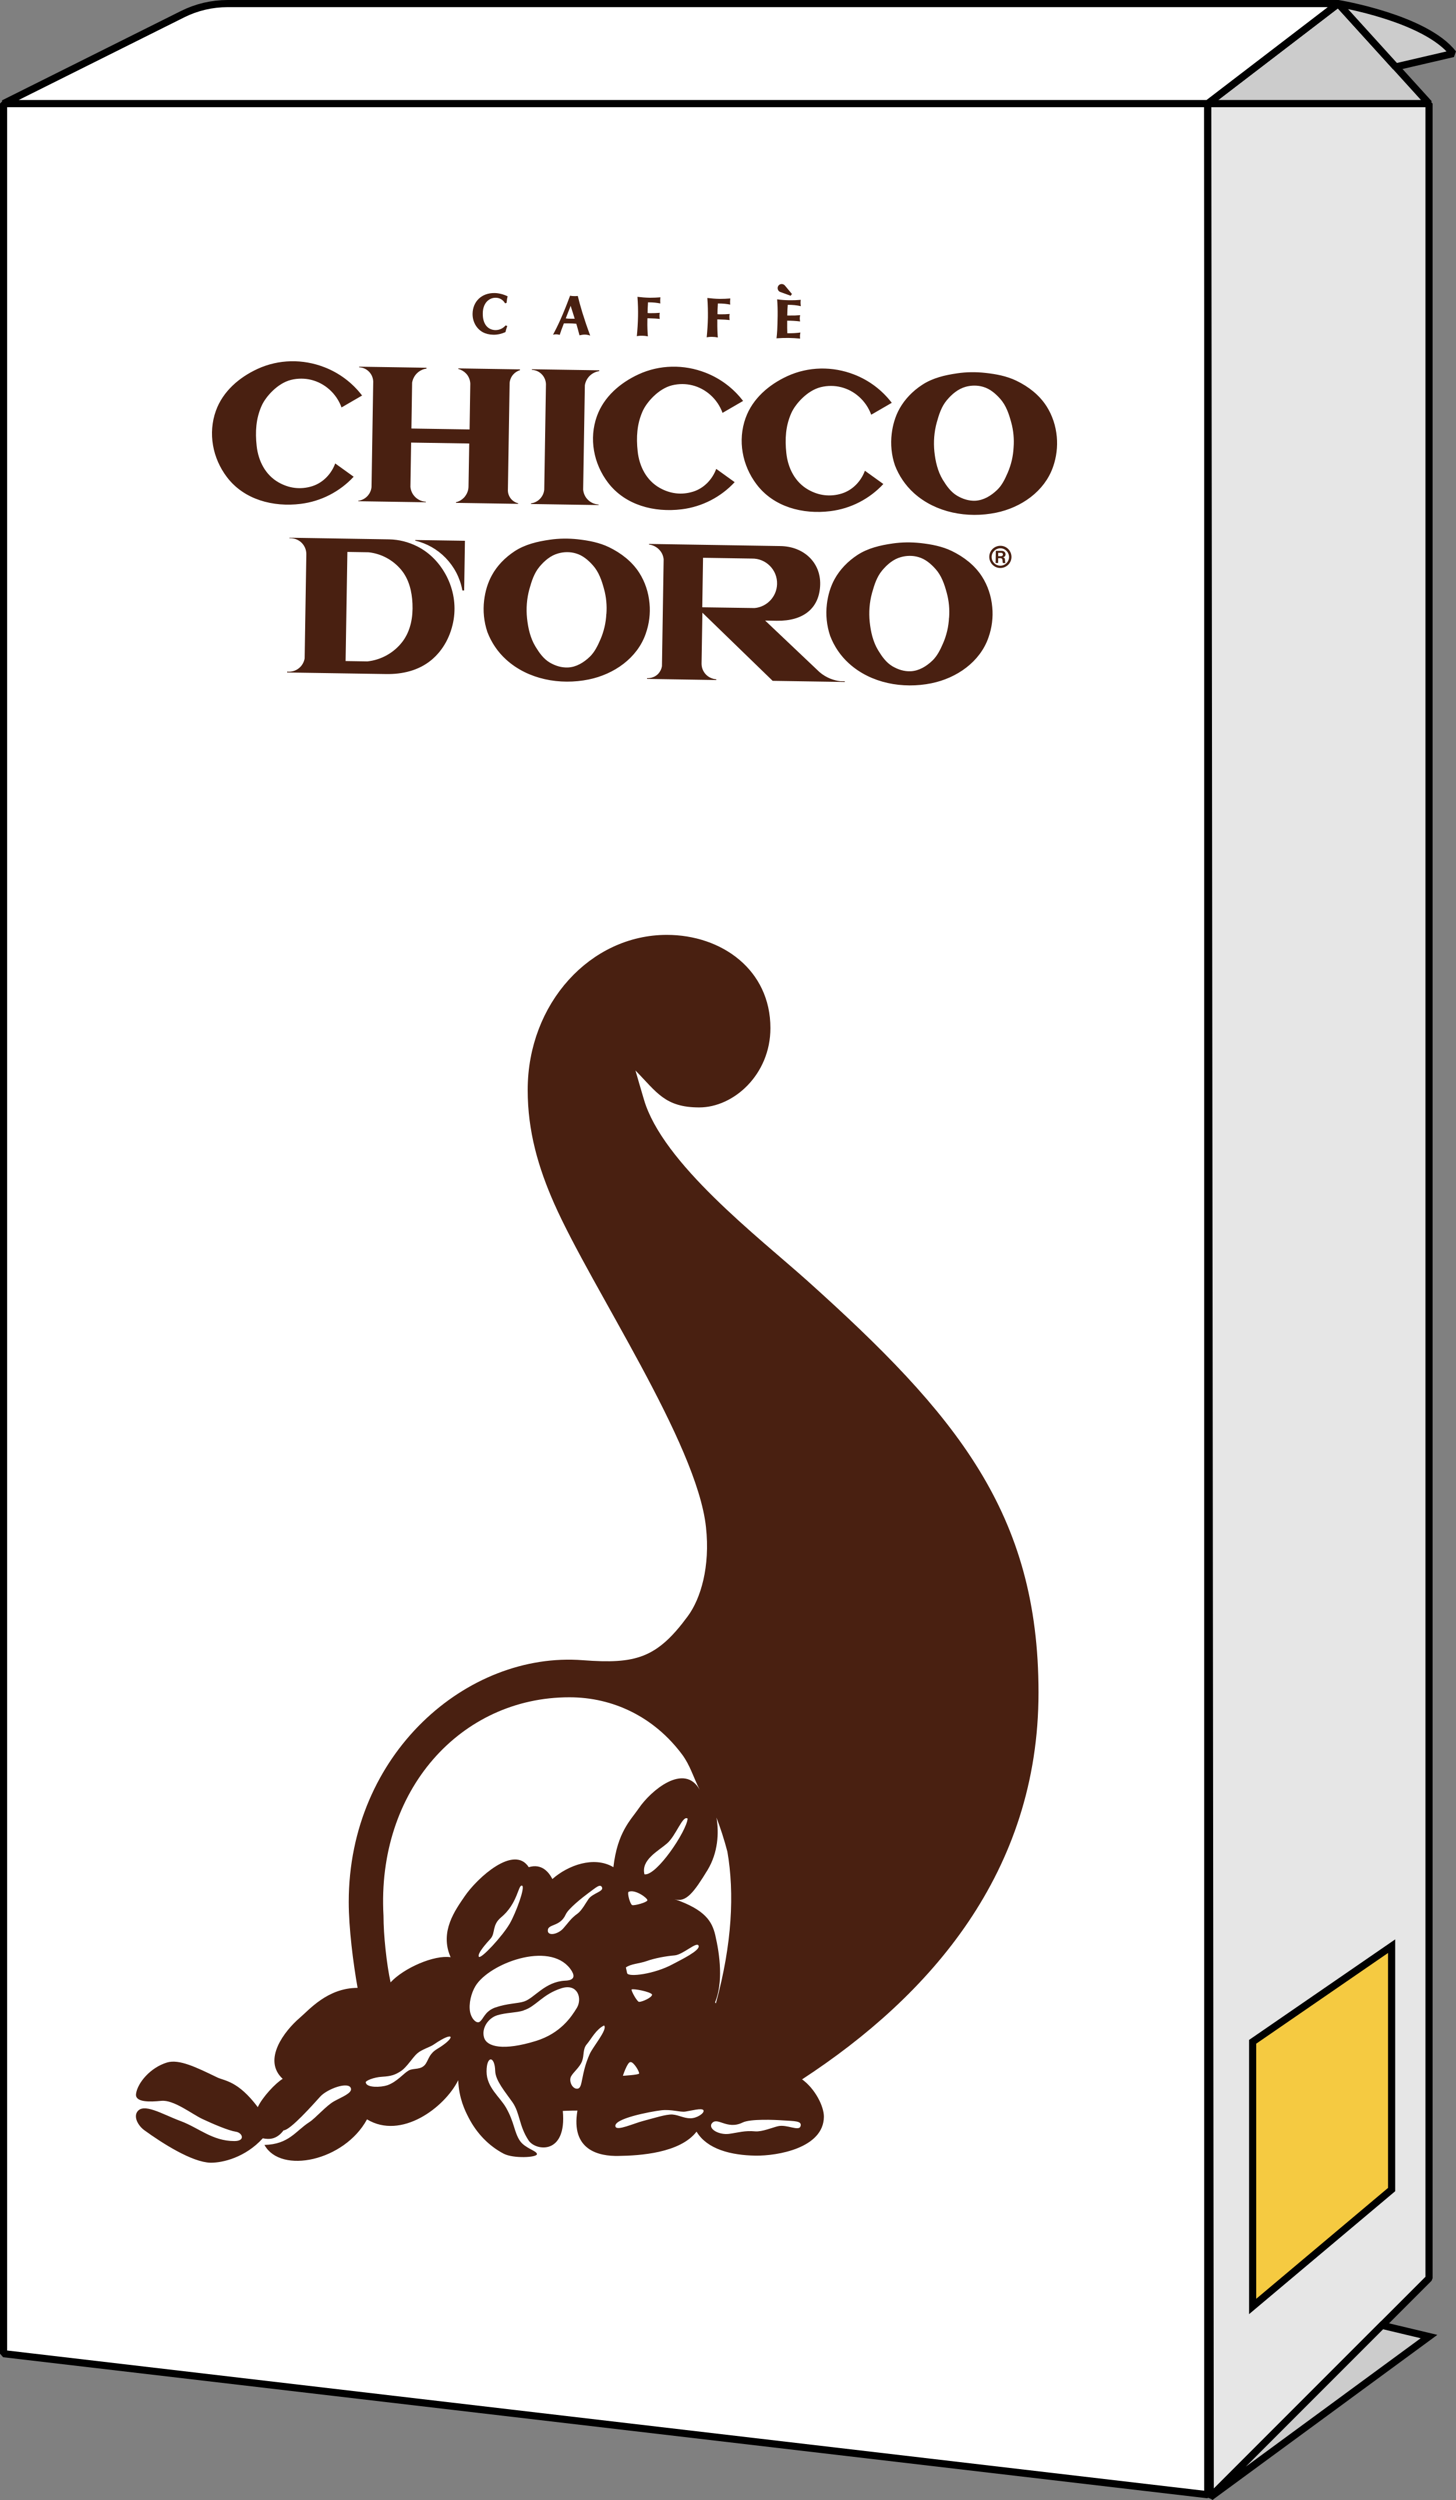
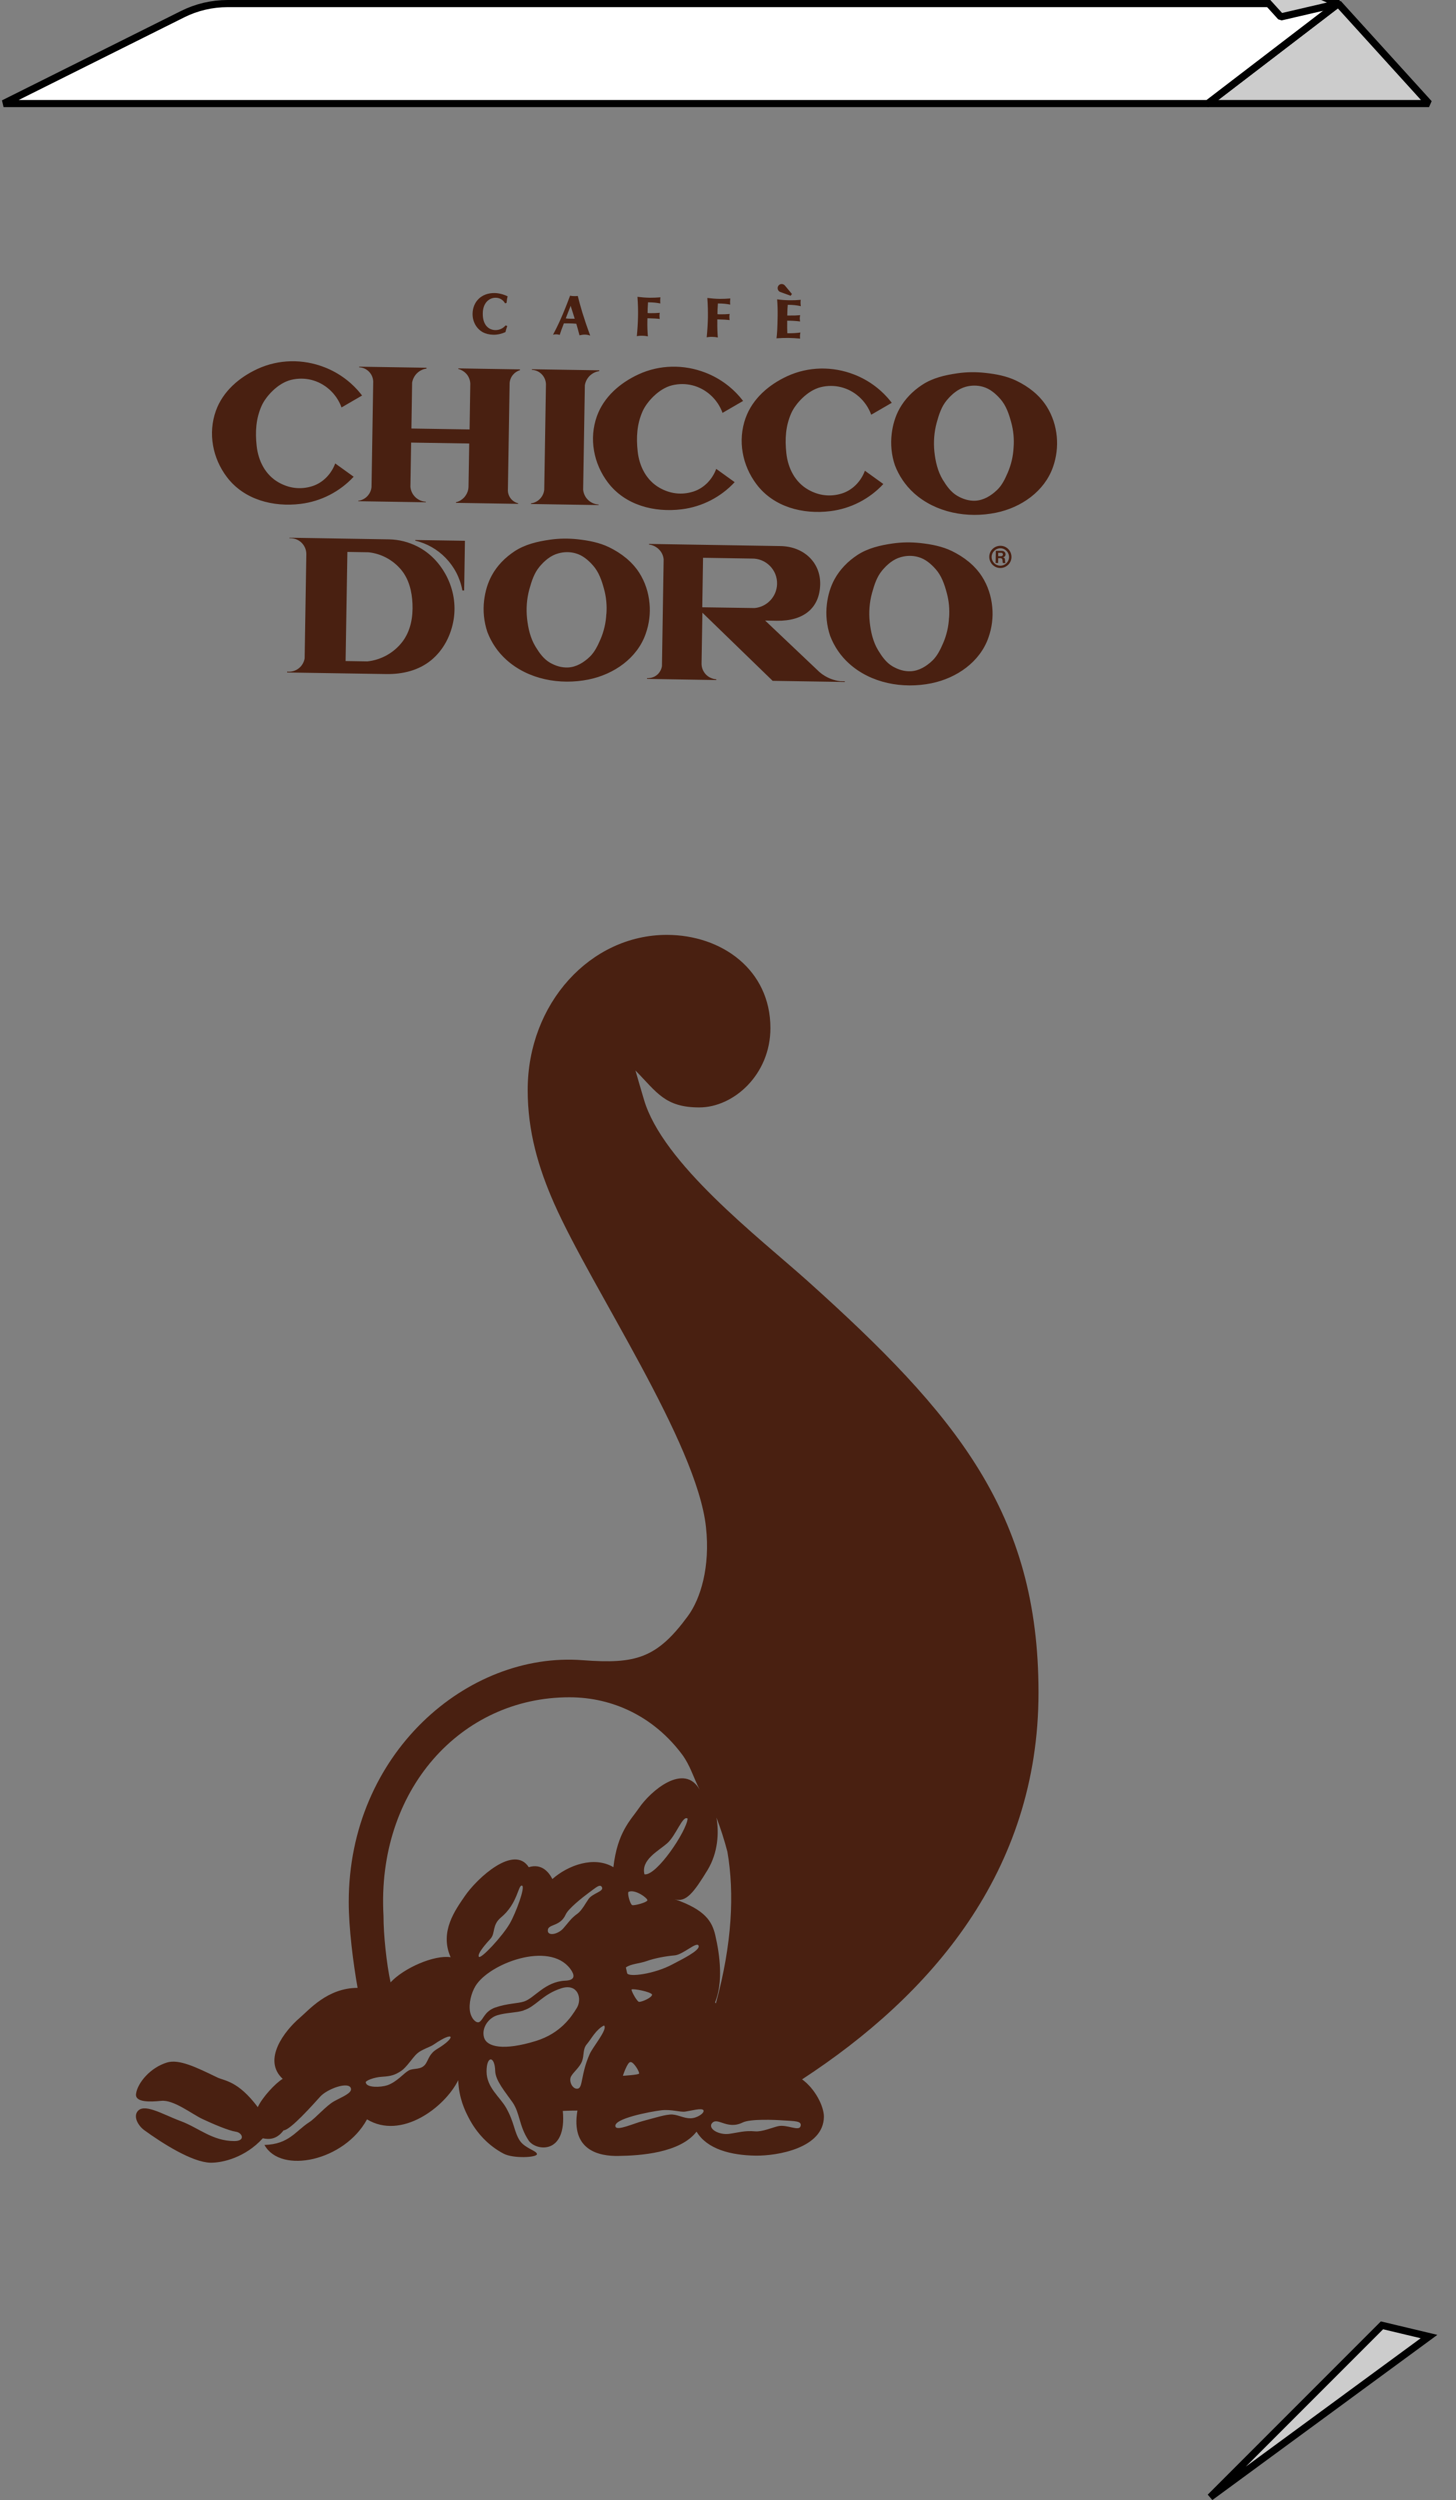
<svg xmlns="http://www.w3.org/2000/svg" id="uuid-00e86bca-3b26-4fa7-bb6e-f5b2b67bea28" width="203.99" height="350.05" viewBox="0 0 203.99 350.05">
  <rect x="0" y="0" width="203.99" height="350.05" fill="#808080" stroke="none" />
  <g id="uuid-7ec904a9-2dae-41d0-a6b9-3328078e27d3">
-     <polygon points=".5 14.5 169.21 14.5 169.21 349.31 .5 329.56 .5 14.5" fill="#fff" stroke="#000" stroke-miterlimit="1" />
-     <polygon points="169.21 14.5 200.21 14.5 200.21 319 169.56 349.65 169.21 14.5" fill="#e6e6e6" stroke="#000" stroke-miterlimit="1" />
    <polygon points="169.56 349.65 200.21 327.16 193.62 325.59 169.56 349.65" fill="#ccc" stroke="#000" stroke-miterlimit="10" />
    <polygon points="169.21 14.5 187.5 .5 200.21 14.5 169.21 14.5" fill="#ccc" stroke="#000" stroke-miterlimit="1" />
    <path d="m.5,14.5L25.57,1.99c1.96-.98,4.12-1.49,6.32-1.49h155.61l-18.29,14H.5Z" fill="#fff" stroke="#000" stroke-miterlimit="1" />
-     <path d="m187.5.5s12.19,2,16.09,7l-8.05,1.87-8.05-8.87Z" fill="#ccc" stroke="#000" stroke-miterlimit="1" />
-     <polygon points="175.5 285.89 175.5 322.95 194.97 306.58 194.97 272.5 175.5 285.89" fill="#f5ca41" stroke="#000" stroke-miterlimit="10" />
+     <path d="m187.5.5l-8.05,1.87-8.05-8.87Z" fill="#ccc" stroke="#000" stroke-miterlimit="1" />
    <path d="m112.32,291.11c1.88,1.33,3.13,3.83,3.11,5.29-.05,4.37-6.51,5.48-9.59,5.43-3.36-.05-6.76-.87-8.25-3.36-2.32,3.01-7.97,3.36-10.9,3.4-2.82.07-6.74-.82-5.79-6.35-1.03,0-2.05.05-2.05.05.59,6.2-3.81,5.63-4.8,4.12-1.36-2.06-1.18-3.81-2.26-5.35-.95-1.36-2.37-3-2.41-4.35-.05-2.16-1.21-2.21-1.21.05s1.87,3.55,2.75,5.11c1.15,2.03,1.1,3.34,1.9,4.57.74,1.11,2.41,1.42,2.41,1.9s-3.31.65-4.68-.07c-2.05-1.08-3.75-2.82-4.89-5.03-.51-.98-1.37-2.72-1.46-5.25-1.92,3.85-7.99,8.38-12.78,5.48-3.16,5.83-12.08,7.73-14.37,3.58,3.44-.08,4.37-1.96,6.29-3.19.85-.54,2.37-2.31,3.45-2.91,1.08-.61,2.59-1.15,2.37-1.83-.31-1.01-3.31.08-4.29,1.16-.98,1.08-4.21,4.73-5.14,4.73-.98,1.31-2.05,1.29-2.91,1.11-2.41,2.65-5.58,3.45-7.35,3.42-2.57-.07-6.73-2.72-9.25-4.55-.87-.64-1.47-1.78-1.03-2.52.85-1.42,3.55.29,6.12,1.24,2.55.95,4.45,2.8,7.53,2.8,1.59,0,1.13-1.18.2-1.31-1.01-.15-3.19-1.08-4.68-1.78-1.49-.7-4.03-2.73-5.78-2.54-1.57.16-3.68.23-3.52-.98.21-1.54,2-3.68,4.34-4.39,1.69-.51,4.11.67,7.02,2.08,1.06.51,2.91.46,5.7,4.17.61-1.36,2.5-3.39,3.49-3.96-2.9-2.68.28-6.74,2.37-8.53,1.31-1.11,3.9-4.21,8.12-4.21-.62-3.5-1.24-8.36-1.24-12.03,0-20.77,16.63-35.11,32.8-33.85,7.43.57,10.39-.28,14.73-6.2,1.77-2.42,3.13-6.86,2.52-12.44-1.28-11.82-15.96-33.34-21.25-45.26-2.24-5.06-3.73-10.16-3.73-15.94,0-12.15,8.82-21.72,19.49-21.72,7.68,0,14.52,4.88,14.52,13.05,0,6.5-5.14,11.11-9.97,11.11s-5.97-2.16-8.94-5.17c.38,1.34.79,2.7,1.18,4.04,2.6,8.95,16.02,19.25,22.9,25.4,20.85,18.71,32.39,32.49,32.39,57.65s-15.19,42.46-33.11,54.16m-49.25-17.08c-1.6-3.59.66-6.63,1.96-8.54,1.76-2.58,6.92-7.29,8.98-4.08,1.83-.56,2.83.72,3.31,1.66,2.2-1.94,5.84-3.27,8.55-1.66.56-4.92,2.43-6.6,3.54-8.22,1.71-2.53,6.4-6.46,8.55-2.62-.92-1.83-1.33-3.4-2.45-4.92-3.95-5.3-9.7-8.03-15.81-8.03-15.23,0-27.02,13.03-26.04,30.59,0,2.71.43,6.74.99,9.33,1.86-2.02,6.13-3.88,8.42-3.52m13.62-3.6c.16.64,1.45.35,2.15-.43.71-.79,1.05-1.4,2.02-2.09.59-.43,1.2-1.58,1.53-2.04.59-.81,2.12-1.04,1.89-1.61-.25-.58-.84,0-1.92.79-.67.49-2.8,2.15-3.17,2.99-.81,1.83-2.66,1.25-2.5,2.37m13.54-7.99c1.69.25,5.9-6.05,6.04-7.8-.69-.54-1.6,2.35-2.88,3.47-1.23,1.07-3.68,2.3-3.17,4.33m-5.64,21.15c-1.17.58-1.78,1.87-2.42,2.62-.62.72-.35,1.53-.69,2.42-.36.89-1.22,1.5-1.55,2.14-.31.64.2,1.79.95,1.68s.41-2.02,1.69-4.87c.48-1.05,2.53-3.44,2.01-3.96m15.03,13.78c-.35.77,1.12,1.55,2.47,1.38,1.33-.18,2.17-.49,3.68-.35.94.08,2.47-.56,3.17-.72,1.25-.3,2.94.76,3.17,0s-.82-.71-2.53-.82c-1.07-.08-4.51-.23-5.58.3-2.29,1.12-3.63-1-4.39.23m-13.42.36c.23.61,2.53-.46,3.91-.82,1.4-.36,3.16-.94,4.05-.89.9.07,1.6.53,2.53.53s2.01-.74,1.83-1.12-1.76.07-2.53.18c-.76.12-1.92-.35-3.4-.18-1.48.18-6.78,1.17-6.4,2.29m1.63-21.5c.15.62,3.87.13,6.4-1.25,1.1-.59,3.87-1.91,3.62-2.58-.23-.67-2.17,1.25-3.36,1.35s-2.8.39-3.9.79c-1.09.38-2.25.39-2.93.9m-14.57-11.46c-.53-.12-.58,2.52-2.93,4.46-1.28,1.07-.76,2.17-1.45,2.96-.48.53-1.89,2.06-1.66,2.53.23.46,3.34-2.88,4.36-4.67.82-1.43,2.22-5.16,1.69-5.28m14.92.89c-.18.23.25,1.76.53,1.84.28.1,2.02-.36,2.12-.66.1-.28-1.71-1.61-2.63-1.2m.41,13.68c0,.33.84,1.78,1.07,1.73.43,0,1.81-.61,1.81-1.02-.13-.38-2.65-.89-2.88-.71m-.16,10.16c-.43,0-1.05,1.92-1.05,1.92,0,0,2.17-.13,2.27-.31s-.76-1.69-1.22-1.61m-37.07,2.85c.08.76,2.07.71,3.03.39,1.35-.48,2.29-1.69,2.99-2.07.69-.38,1.79,0,2.4-.97.41-.64.49-1.4,1.63-2.07,2.62-1.58,2.42-2.62-.53-.59-.49.35-1.69.69-2.32,1.25-.62.54-1.45,1.92-2.25,2.45-.81.54-1.4.74-2.63.81s-2.37.56-2.34.81h.02Zm49.05-11.07c2.27-8.32,2.62-15.41,1.61-21.25-.44-1.66-.95-3.26-1.53-4.77.38,2.19.2,4.93-1.23,7.32-1.92,3.14-3.04,4.65-4.65,4.1,4.33,1.5,5.26,3.14,5.71,5.03.67,2.88,1.12,6.63-.03,9.44m-26.83,1.13c-1.05.33-2.42.28-3.67.66s-2.25,1.79-1.86,3.12c.39,1.33,2.75,1.87,7.24.49,3.47-1.07,4.98-3.36,5.76-4.64s.15-3.45-2.12-2.76c-2.71.84-3.6,2.58-5.35,3.11m-3.91-.41c1.61-.58,3.14-.54,4-.84,1.46-.49,2.91-2.78,5.76-2.91,1.17-.05,1.38-.54.92-1.33-2.62-4.29-10.99-1.37-13.31,1.79-.56.76-1.09,2.17-1,3.52.07,1.23.92,2.09,1.37,1.79.61-.41.67-1.46,2.27-2.04v.02Z" fill="#492011" fill-rule="evenodd" />
    <g id="uuid-3f2230c8-6671-4a9c-b351-e3aaf14cb5df">
      <path d="m70.81,46.51c.08-.33.18-.65.26-.86l-.23-.09c-.37.44-.91.67-1.44.66-.94-.02-1.79-.71-1.76-2.36.02-1.47.91-2.18,1.81-2.17.57,0,1.05.31,1.31.78l.21-.06c.05-.48.09-.71.15-.92-.59-.29-1.26-.45-1.81-.46-1.85-.03-3.07,1.2-3.1,2.89-.02,1.14.56,2.12,1.44,2.6.36.2.89.34,1.46.35s1.16-.12,1.71-.37h0Zm69.36,30.26c-.67-.01-1.23.53-1.24,1.2s.53,1.23,1.2,1.24,1.23-.53,1.24-1.2-.53-1.23-1.2-1.24h0Zm-.69,2.06h.36s.01-.68.01-.68h.31c.13,0,.21.07.26.15.02.04.03.07.03.11.03.14,0,.29.06.43h.36s-.04-.11-.05-.17l-.02-.3c0-.12-.04-.18-.08-.23-.05-.06-.14-.1-.22-.11.22-.02.38-.18.38-.41,0-.27-.21-.5-.57-.49h-.79s-.03,1.7-.03,1.7h0Zm.37-.95v-.48s.4,0,.4,0c.09,0,.12.02.16.04.07.04.11.13.1.21,0,.13-.1.24-.28.23h-.38s0,0,0,0Zm.33-1.46c-.86-.01-1.57.67-1.58,1.53s.67,1.57,1.53,1.58,1.57-.67,1.58-1.53-.67-1.57-1.53-1.58h0Zm-49.55,18.64l9.73.16v-.1c-.54-.05-1.09-.28-1.47-.69-.39-.41-.6-.95-.6-1.51l.12-7.13,9.84,9.54,10.11.16v-.1s-.64-.01-.64-.01c-.46-.05-.9-.17-1.33-.33-.58-.23-1.12-.55-1.59-.96l-7.6-7.2,1.62.03c3.9.06,6.01-1.89,6.09-5.07.08-3.09-2.3-5.34-5.57-5.39l-18.41-.3v.09c.55.06,1.07.33,1.45.74.34.36.55.82.6,1.32l-.24,14.97c-.06.39-.24.76-.51,1.05-.4.44-.99.64-1.58.63h0s0,.1,0,.1h0Zm7.76-10.03l.11-6.93,6.82.11c1.99-.05,3.62,1.59,3.55,3.59-.06,1.75-1.41,3.18-3.15,3.34h0s-7.33-.11-7.33-.11h0Zm34.57,1.46c-.06,1.24-.34,2.45-.83,3.58-.38.87-.8,1.75-1.49,2.42-.84.8-1.87,1.44-3.05,1.5-.9.04-1.77-.24-2.54-.69-.89-.52-1.49-1.38-2.02-2.25-.72-1.19-1.03-2.57-1.18-3.95-.14-1.37-.04-2.76.33-4.09.31-1.11.66-2.23,1.41-3.13.7-.84,1.57-1.59,2.65-1.88.8-.22,1.64-.23,2.43,0,.97.27,1.75.94,2.41,1.68.83.93,1.24,2.13,1.56,3.32.31,1.14.42,2.31.33,3.49h0Zm-16.66,2.53c.57,1.49,1.47,2.82,2.65,3.88,3.06,2.77,7.53,3.59,11.55,2.77,3.53-.72,6.82-2.99,8-6.44.47-1.35.66-2.79.52-4.22-.14-1.53-.62-3.01-1.45-4.3-1.02-1.58-2.54-2.74-4.22-3.56-1.37-.66-2.87-.94-4.38-1.11-1.31-.14-2.62-.13-3.92.06-1.73.25-3.46.65-4.94,1.62-1.3.86-2.41,1.98-3.17,3.35-.6,1.09-.94,2.28-1.09,3.51-.18,1.49-.03,3.01.45,4.43h0Zm-31.35-3.06c-.06,1.24-.34,2.45-.83,3.58-.38.87-.8,1.75-1.49,2.42-.84.8-1.87,1.44-3.05,1.5-.9.04-1.77-.23-2.54-.68-.89-.52-1.49-1.38-2.02-2.25-.72-1.19-1.03-2.57-1.18-3.95-.14-1.37-.04-2.76.33-4.09.31-1.11.66-2.23,1.41-3.13.7-.84,1.57-1.59,2.65-1.88.8-.22,1.64-.23,2.43,0,.97.27,1.75.94,2.41,1.68.83.93,1.24,2.13,1.56,3.32.31,1.14.42,2.31.33,3.49h0Zm-16.67,2.53c.57,1.49,1.47,2.82,2.65,3.88,3.06,2.77,7.53,3.59,11.55,2.77,3.53-.72,6.82-2.99,8-6.44.47-1.35.66-2.79.52-4.22-.14-1.53-.62-3.01-1.45-4.3-1.02-1.58-2.54-2.74-4.22-3.56-1.37-.66-2.87-.94-4.38-1.11-1.31-.14-2.62-.13-3.92.06-1.73.25-3.46.65-4.94,1.62-1.3.86-2.42,1.98-3.17,3.35-.6,1.09-.94,2.28-1.09,3.51-.18,1.49-.03,3.01.45,4.43h0Zm73.73-25.86c-.06,1.23-.34,2.44-.83,3.57-.38.87-.79,1.75-1.49,2.41-.84.8-1.87,1.44-3.05,1.5-.9.04-1.76-.24-2.53-.69-.89-.52-1.49-1.38-2.02-2.24-.72-1.19-1.03-2.56-1.18-3.94-.14-1.37-.03-2.75.33-4.08.31-1.11.66-2.23,1.41-3.12.7-.84,1.57-1.58,2.64-1.88.8-.22,1.63-.23,2.43,0,.97.27,1.75.94,2.41,1.68.83.93,1.23,2.13,1.55,3.32.31,1.13.42,2.31.33,3.48h0Zm-16.63,2.52c.57,1.48,1.47,2.81,2.65,3.88,3.06,2.77,7.52,3.58,11.52,2.76,3.52-.72,6.8-2.99,7.99-6.43.47-1.35.65-2.78.52-4.21-.14-1.52-.62-3-1.45-4.29-1.02-1.58-2.53-2.74-4.21-3.55-1.37-.66-2.87-.94-4.37-1.1-1.3-.14-2.62-.13-3.91.06-1.73.25-3.46.65-4.93,1.62-1.3.85-2.41,1.98-3.17,3.34-.6,1.08-.94,2.28-1.09,3.5-.18,1.49-.03,3,.45,4.42h0Zm-85.15,29.01l13.86.22c2.29.04,4.55-.49,6.32-1.94,1.74-1.43,2.79-3.5,3.15-5.71.33-2.06-.03-4.17-.98-6.03-.92-1.79-2.32-3.29-4.13-4.2-1.22-.61-2.55-.95-3.91-.98l-13.99-.23v.07c.58-.03,1.15.16,1.59.53.49.42.77,1.03.78,1.67l-.24,14.64c-.09.51-.35.98-.75,1.32-.47.4-1.08.59-1.7.52v.11h0,0Zm8.19-1.61l.25-15.27,2.97.05c1.77.19,3.39,1.06,4.54,2.42,1.12,1.33,1.53,3.06,1.61,4.77.09,1.89-.26,3.84-1.43,5.36-1.19,1.54-2.96,2.52-4.89,2.73h0l-3.04-.05h0Zm9.76-16.95v.1c1.6.38,3.06,1.2,4.21,2.37,1.24,1.26,2.08,2.86,2.39,4.61h.25s.11-6.96.11-6.96l-6.96-.11h0Zm63-9.7c-.54,1.48-1.71,2.71-3.21,3.19-1.67.53-3.29.29-4.72-.52-1.86-1.05-2.85-3.01-3.08-5.11-.22-1.98-.1-3.85.7-5.63.55-1.24,2.21-3.15,4.12-3.62,1.92-.47,3.89.03,5.35,1.33.78.69,1.37,1.56,1.72,2.53l2.88-1.67c-1.36-1.78-3.18-3.15-5.27-3.96-3.03-1.18-6.41-1.13-9.37.23-2.58,1.19-4.86,3.14-5.84,5.86-1.13,3.15-.47,6.64,1.54,9.29,2.41,3.18,6.49,4.23,10.34,3.75,2.84-.35,5.47-1.7,7.42-3.8l-2.6-1.87h0Zm-20.83-.26c-.54,1.48-1.71,2.71-3.21,3.19-1.67.53-3.29.29-4.72-.52-1.86-1.05-2.85-3.01-3.08-5.11-.22-1.98-.1-3.85.7-5.63.55-1.24,2.21-3.15,4.12-3.62,1.92-.47,3.88.03,5.35,1.33.78.69,1.37,1.56,1.72,2.53l2.88-1.67c-1.36-1.78-3.18-3.15-5.27-3.96-3.03-1.18-6.41-1.13-9.37.23-2.58,1.19-4.86,3.14-5.84,5.86-1.13,3.15-.47,6.64,1.54,9.29,2.41,3.18,6.49,4.23,10.34,3.75,2.84-.35,5.47-1.7,7.42-3.8l-2.6-1.87h0Zm-25.97,4.93l9.48.15v-.08c-.56-.03-1.08-.26-1.48-.65-.39-.38-.63-.89-.68-1.43l.24-14.62c.09-.54.36-1.04.77-1.4.35-.31.79-.51,1.25-.58v-.11s-9.44-.15-9.44-.15v.09c.56.02,1.08.27,1.45.69.32.36.5.82.52,1.3l-.24,14.78c-.04.44-.22.85-.5,1.18-.34.4-.82.67-1.36.74v.07h0Zm-24.2-.39l9.48.15v-.08c-.56-.03-1.08-.26-1.48-.65-.39-.38-.63-.89-.68-1.43l.1-6.2,8.14.13-.1,6.01c0,.57-.23,1.12-.62,1.55-.31.33-.7.56-1.14.66v.09s8.72.14,8.72.14v-.08c-.45-.11-.85-.38-1.11-.76-.24-.35-.36-.77-.33-1.2l.24-14.9c.04-.44.22-.85.51-1.18.25-.28.58-.49.94-.6v-.11s-8.64-.14-8.64-.14v.08c.41.1.79.33,1.09.64.36.38.57.89.59,1.41l-.1,6.42-8.15-.13.1-6.42c.09-.54.36-1.04.77-1.4.35-.31.79-.51,1.25-.58v-.11s-9.44-.15-9.44-.15v.09c.56.02,1.08.27,1.45.69.32.36.5.82.52,1.3l-.24,14.78c-.04.44-.22.85-.5,1.18-.34.4-.82.67-1.36.74v.07h0Zm-3.21-5.3c-.54,1.48-1.71,2.71-3.21,3.19-1.67.53-3.29.29-4.72-.52-1.86-1.05-2.85-3.01-3.08-5.11-.22-1.98-.1-3.85.7-5.63.55-1.24,2.21-3.15,4.12-3.62,1.92-.47,3.88.03,5.35,1.33.78.69,1.37,1.56,1.72,2.53l2.88-1.67c-1.36-1.78-3.18-3.15-5.27-3.96-3.03-1.18-6.41-1.13-9.37.23-2.58,1.19-4.86,3.14-5.84,5.86-1.13,3.15-.47,6.64,1.54,9.29,2.41,3.18,6.5,4.23,10.34,3.75,2.84-.35,5.47-1.7,7.42-3.8l-2.6-1.87h0Zm61.84-17.51c.6-.04,1.17-.06,1.7-.05s1.05.04,1.59.09c-.02-.13-.02-.27-.02-.37,0-.08.01-.25.06-.48-.58.08-1.16.11-1.75.1h-.08c-.02-.5-.03-.99-.02-1.43v-.33c.58,0,1.19.03,1.81.11-.03-.15-.05-.31-.05-.44s.02-.29.06-.44c-.45.04-.94.06-1.5.05-.1,0-.2,0-.31,0,.01-.68.04-1.23.07-1.5.68,0,1.27.06,1.83.19-.03-.19-.04-.36-.04-.51s.01-.27.03-.38c-.53.05-1.06.07-1.6.06-.64-.01-1.15-.05-1.71-.13.06.78.08,1.46.07,2.3-.03,1.89-.07,2.39-.16,3.18h0Zm1.98-5.96c.05-.11.11-.18.17-.24l-1-1.2c-.12-.13-.28-.2-.44-.2-.31,0-.56.24-.57.55,0,.28.16.51.42.58l1.4.51h0Zm-11.79,5.83c.27-.06.53-.08.81-.07.24,0,.5.03.76.09-.05-.61-.08-1.36-.07-2.22,0-.1,0-.21,0-.32.96.02,1.32.05,1.72.1-.02-.18-.03-.37-.03-.48,0-.14.01-.25.04-.38-.32.03-.91.06-1.29.05-.14,0-.28,0-.42-.02,0-.32.01-.83.06-1.5.84.01,1.19.06,1.73.16-.02-.14-.02-.27-.02-.42,0-.14.02-.31.03-.44-.5.04-.95.06-1.47.06-.63-.01-1.19-.06-1.75-.13.07.94.09,1.9.08,2.75-.02.94-.08,1.86-.17,2.77h0Zm-9.81-.16c.27-.06.53-.08.82-.07.24,0,.5.03.76.09-.05-.61-.09-1.36-.07-2.22,0-.1.01-.21.01-.32.96.02,1.32.05,1.72.1-.02-.18-.03-.37-.03-.48,0-.14.01-.25.04-.38-.32.03-.91.06-1.29.05-.14,0-.28,0-.42-.02,0-.32.01-.83.06-1.5.84.01,1.19.06,1.73.16-.02-.14-.02-.27-.02-.42,0-.14.01-.31.03-.44-.5.04-.95.06-1.47.06-.63-.01-1.19-.06-1.75-.13.07.94.1,1.9.08,2.75-.02.94-.08,1.86-.17,2.77h0Zm-11.72-.21c.15-.04.3-.06.46-.06.14,0,.31.03.49.08.09-.3.3-.9.58-1.61.23,0,.45,0,.66,0,.33,0,.73.02,1.08.05.09.29.28.95.45,1.62.25-.06.52-.1.74-.1.28,0,.53.06.76.14-.91-2.46-1.41-4.19-1.74-5.55-.18.02-.38.03-.52.02-.23,0-.38-.02-.56-.06-.98,2.65-1.71,4.2-2.39,5.47h0Zm1.79-2.28l.69-1.77.57,1.81c-.14,0-.28,0-.45,0-.42,0-.6-.02-.82-.05h0Z" fill="#492011" fill-rule="evenodd" />
    </g>
  </g>
</svg>